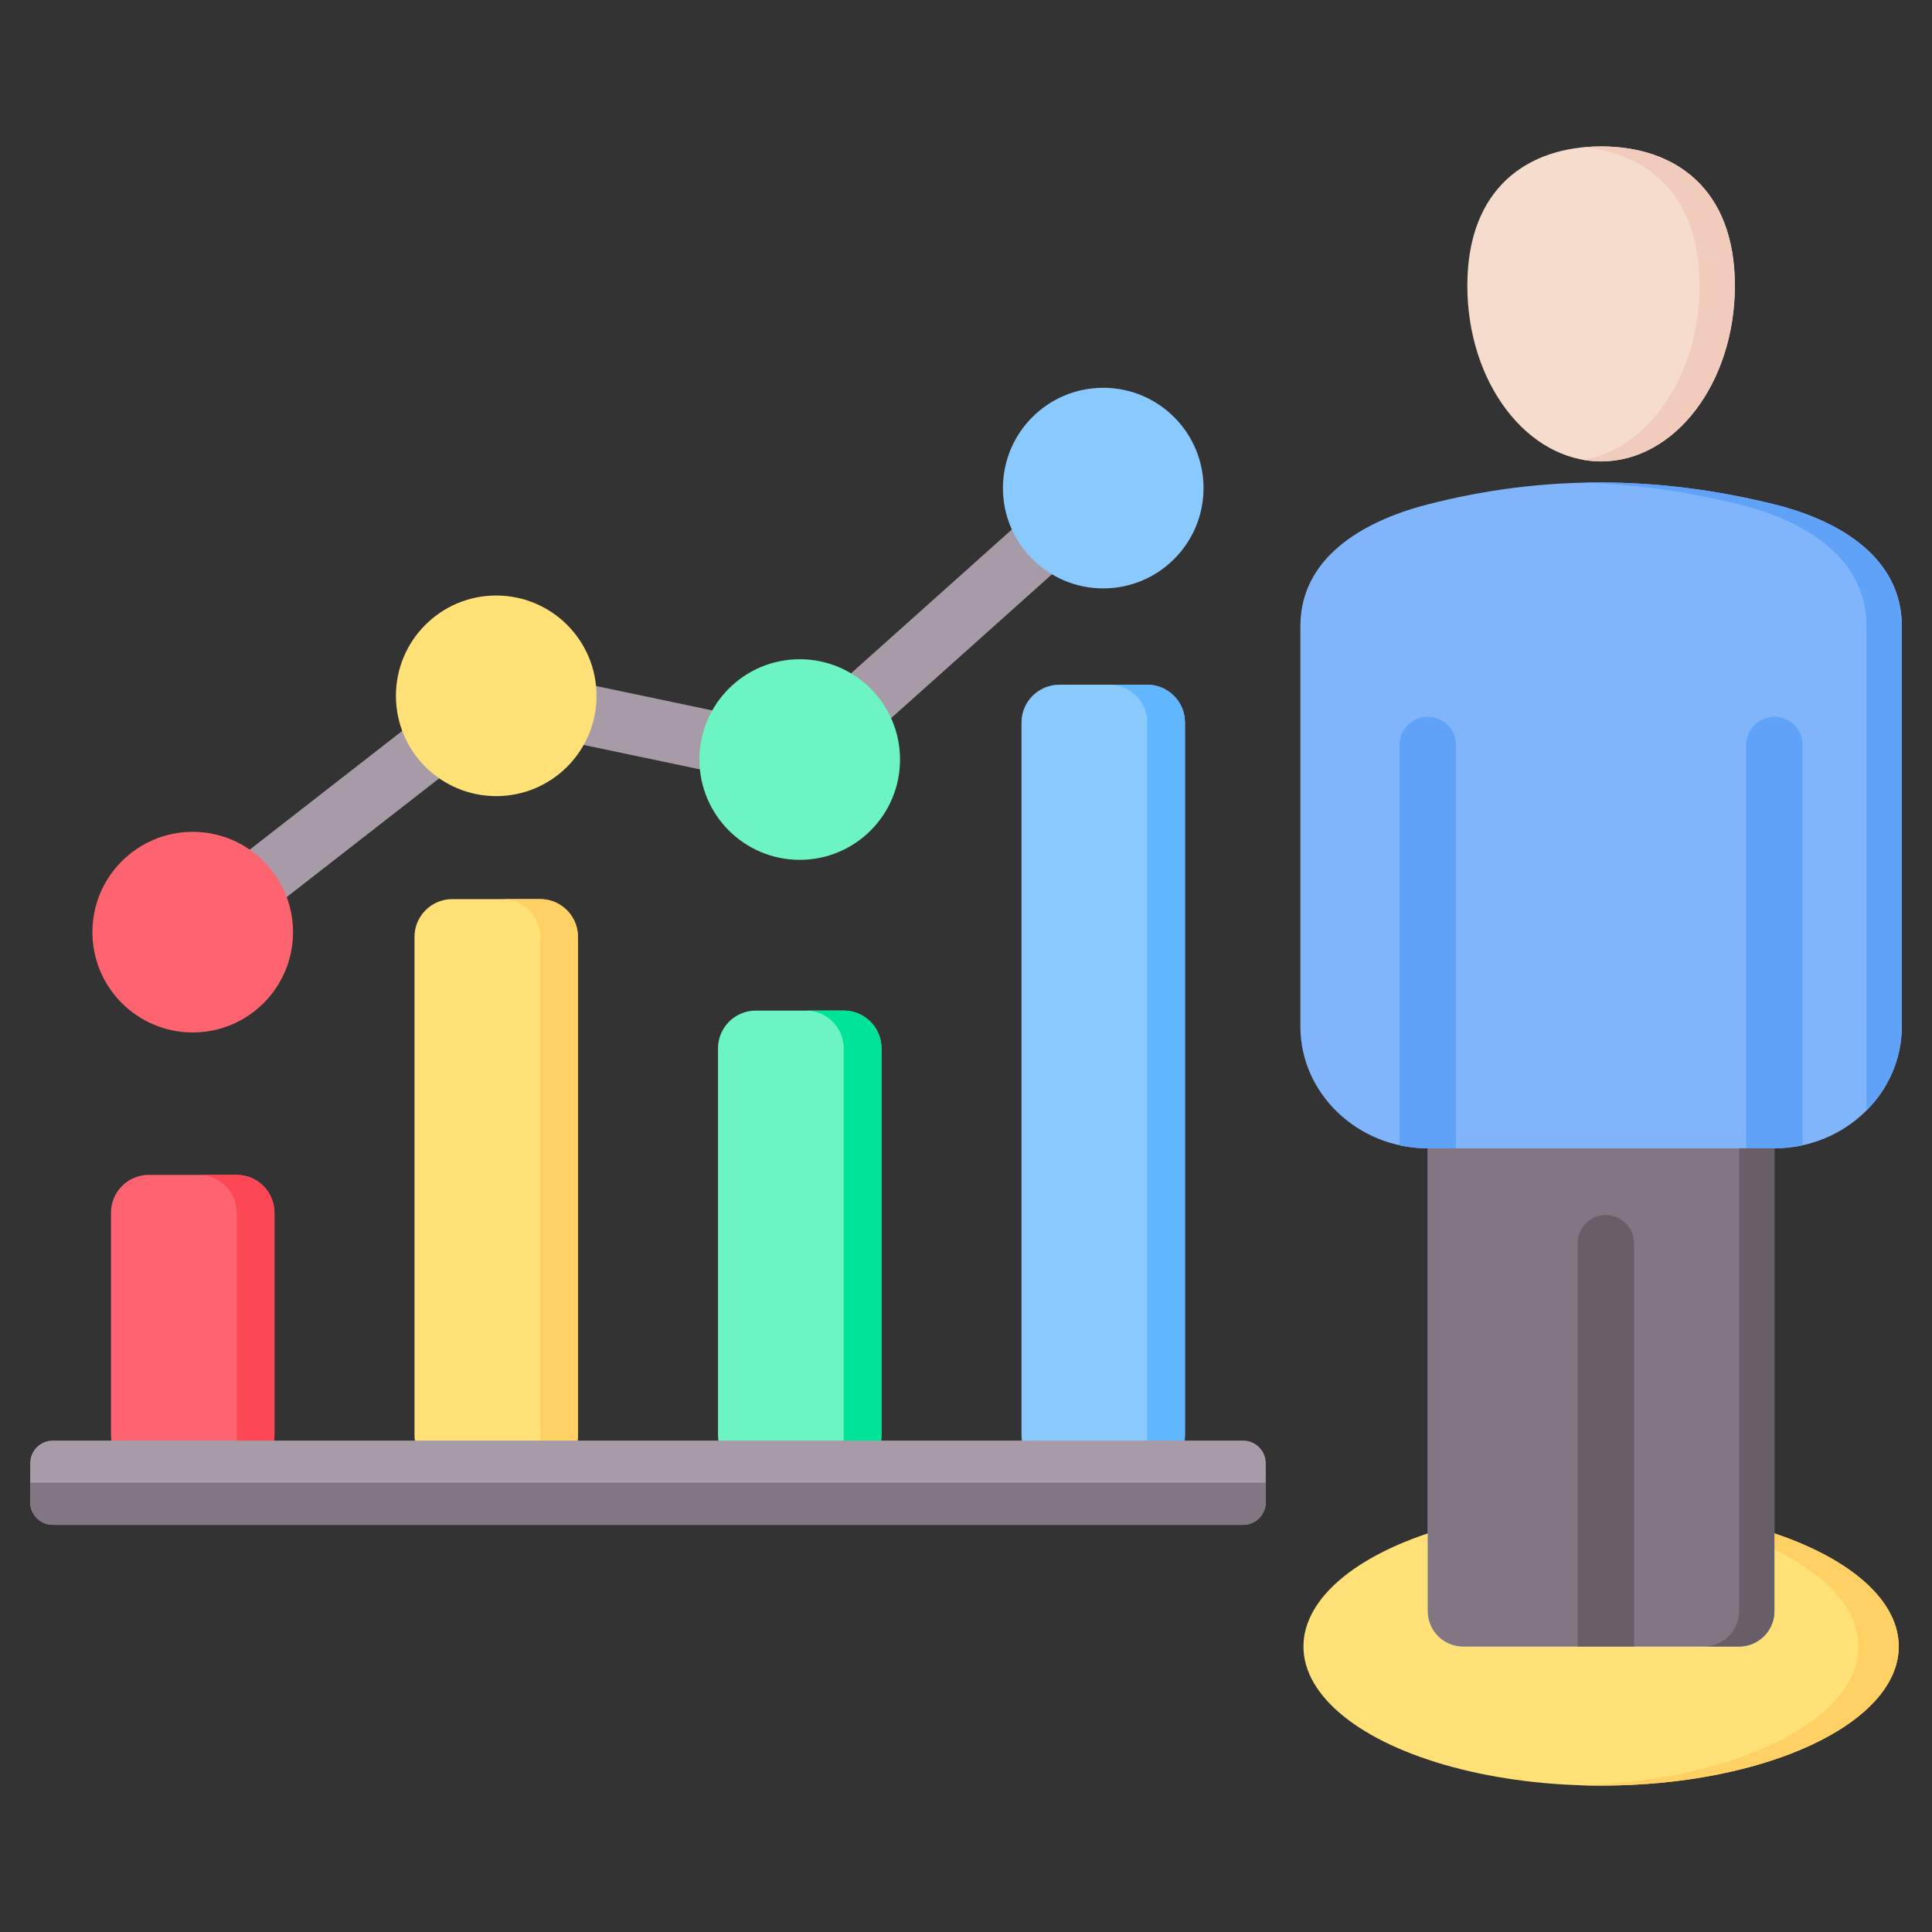
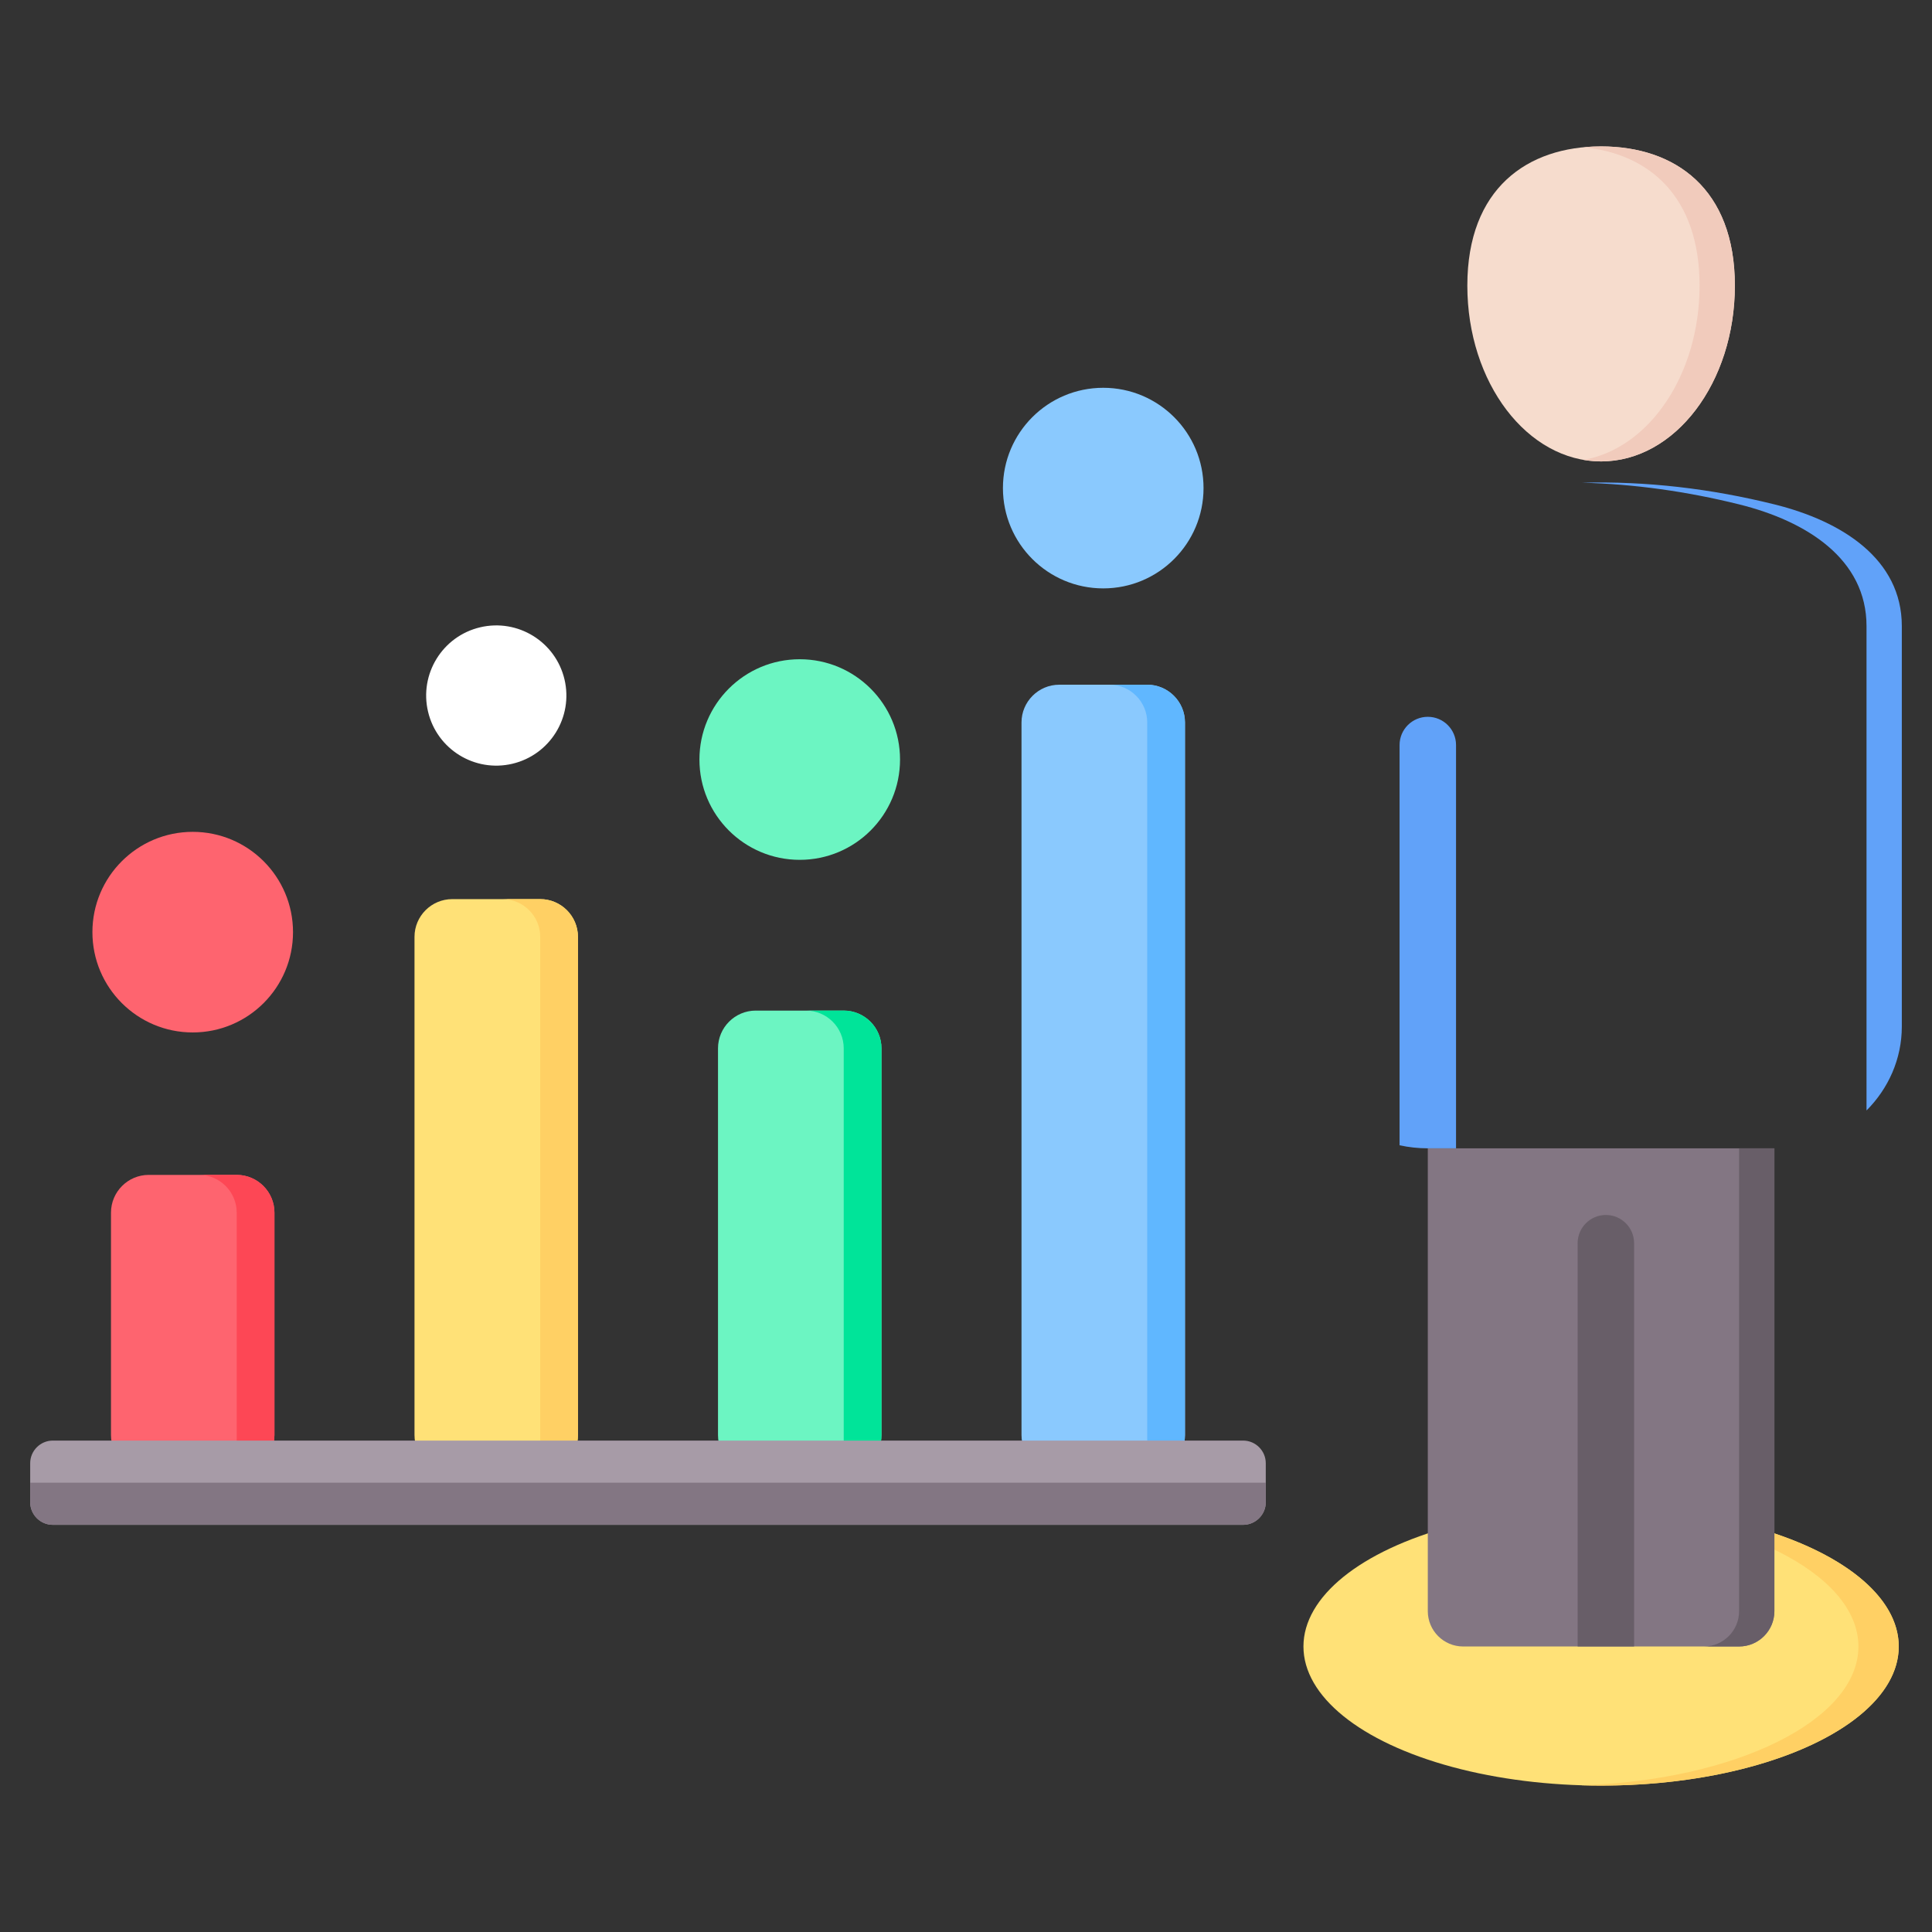
<svg xmlns="http://www.w3.org/2000/svg" id="Layer_1" enable-background="new 0 0 512 512" height="512" viewBox="0 0 512 512" width="512">
  <rect x="0" y="0" width="512" height="512" fill="#333333" stroke="none" />
  <g clip-rule="evenodd" fill-rule="evenodd">
    <g>
      <ellipse cx="424.307" cy="436.336" fill="#ffe177" rx="78.88" ry="36.864" />
      <path d="m424.307 399.473c43.564 0 78.88 16.505 78.88 36.864s-35.316 36.864-78.88 36.864c-1.796 0-3.577-.031-5.344-.086 41.072-1.285 73.537-17.258 73.537-36.778s-32.465-35.493-73.537-36.778c1.766-.056 3.547-.086 5.344-.086z" fill="#ffd064" />
    </g>
    <g>
-       <path d="m470.233 304.316v122.666c0 5.152-4.202 9.354-9.354 9.354h-73.144c-5.152 0-9.354-4.202-9.354-9.354l.001-122.666c-18.571 0-33.767-14.517-33.767-32.263v-106.124c0-17.745 15.837-27.651 33.768-32.263 31.081-7.993 61.671-7.487 91.849 0 17.974 4.46 33.767 14.523 33.767 32.263v106.124c.001 17.741-15.194 32.263-33.766 32.263z" fill="#80b4fb" />
      <g fill="#61a2f9">
        <path d="m494.646 165.929c0-17.74-15.793-27.804-33.767-32.263-13.797-3.423-27.68-5.385-41.657-5.745 17.141-.443 34.141 1.56 51.011 5.745 17.974 4.46 33.768 14.523 33.768 32.263v106.124c0 8.594-3.566 16.434-9.354 22.232-.001-42.785-.001-85.571-.001-128.356z" />
-         <path d="m462.75 304.316v-106.871c0-4.133 3.35-7.483 7.483-7.483s7.483 3.35 7.483 7.483v106.065c-2.409.526-4.914.805-7.483.805h-7.483z" />
        <path d="m378.382 304.316c-2.57 0-5.074-.279-7.483-.805v-106.066c0-4.133 3.35-7.483 7.483-7.483s7.483 3.35 7.483 7.483v106.871z" />
      </g>
      <path d="m470.233 304.316v122.666c0 5.152-4.202 9.354-9.354 9.354h-73.144c-5.152 0-9.353-4.202-9.353-9.354l.001-122.666z" fill="#837683" />
      <path d="m470.233 304.316v122.666c0 5.152-4.202 9.354-9.354 9.354h-9.354c5.152 0 9.353-4.202 9.353-9.354v-122.666z" fill="#685e68" />
      <path d="m418.088 329.465c0-4.133 3.35-7.483 7.483-7.483s7.483 3.351 7.483 7.483v106.871h-14.966z" fill="#685e68" />
      <path d="m424.307 38.8c19.577 0 35.448 11.157 35.448 36.888s-15.871 46.59-35.448 46.59c-19.578 0-35.449-20.859-35.449-46.59s15.872-36.888 35.449-36.888z" fill="#f6dccd" />
      <path d="m424.307 38.8c19.577 0 35.449 11.157 35.449 36.888 0 25.73-15.872 46.59-35.449 46.59-1.586 0-3.147-.139-4.677-.404 17.366-3.009 30.772-22.539 30.772-46.185 0-23.647-13.405-34.984-30.772-36.665 1.531-.15 3.092-.224 4.677-.224z" fill="#f1cbbc" />
    </g>
    <g>
      <path d="m119.847 238.276h23.317c5.508 0 10 4.492 10 10v132.043c0 5.508-4.492 10-10 10h-23.317c-5.508 0-10-4.492-10-10v-132.043c0-5.507 4.492-10 10-10z" fill="#ffe177" />
      <path d="m133.163 238.276h10c5.508 0 10 4.492 10 10v132.043c0 5.508-4.492 10-10 10h-6.404c3.74-.088 6.403-.767 6.403-5.008v-137.035c.001-5.507-4.491-10-9.999-10z" fill="#ffd064" />
      <path d="m200.279 267.818h23.318c5.508 0 10 4.492 10 10v102.5c0 5.508-4.492 10-10 10-7.772 0-15.545 0-23.318 0-5.508 0-10-4.492-10-10 0-36.969 0-65.531 0-102.5 0-5.507 4.492-10 10-10z" fill="#6cf5c2" />
      <path d="m213.596 267.818h10c5.508 0 10 4.492 10 10v102.5c0 5.508-4.492 10-10 10h-10c5.508 0 10-.573 10-6.081 0-36.969 0-69.451 0-106.42 0-5.506-4.492-9.999-10-9.999z" fill="#00e499" />
      <path d="m280.71 181.455h23.318c5.508 0 10 4.492 10 10v188.863c0 5.508-4.492 10-10 10h-23.318c-5.508 0-10-4.492-10-10v-188.863c.001-5.507 4.493-10 10-10z" fill="#8ac9fe" />
      <path d="m294.028 181.455h10c5.508 0 10 4.492 10 10v188.863c0 5.508-4.492 10-10 10h-8.981c5.032-.007 8.98-.228 8.98-5.392v-193.471c0-5.507-4.492-10-9.999-10z" fill="#60b7ff" />
      <path d="m39.414 311.358h23.317c5.508 0 10 4.492 10 10v58.96c0 5.508-4.492 10-10 10h-23.317c-5.508 0-10-4.492-10-10v-58.96c0-5.508 4.492-10 10-10z" fill="#fe646f" />
      <path d="m52.731 311.358h10c5.508 0 10 4.492 10 10v58.96c0 5.508-4.492 10-10 10h-7.609c4.359-.038 7.609-.517 7.609-5.2v-63.76c-.001-5.507-4.493-10-10-10z" fill="#fd4755" />
      <path d="m14 381.769h315.443c3.3 0 6 2.7 6 6v10.33c0 3.3-2.7 6-6 6h-315.443c-3.3 0-6-2.7-6-6v-10.33c0-3.3 2.699-6 6-6z" fill="#a79ba7" />
      <path d="m335.442 392.934v5.165c0 3.3-2.7 6-6 6h-315.442c-3.3 0-6-2.7-6-6v-5.165z" fill="#837683" />
    </g>
    <g>
-       <path d="m55.979 253.311c-3.469 2.709-8.478 2.094-11.188-1.375-2.709-3.469-2.094-8.478 1.375-11.188l80.433-62.63c1.922-1.501 4.315-1.981 6.529-1.521l.002-.01 76.513 16.064 77.414-69.238c3.279-2.934 8.316-2.654 11.25.625s2.654 8.316-.625 11.25l-80.093 71.635c-1.839 1.84-4.539 2.747-7.275 2.177l-76.838-16.133z" fill="#a79ba7" />
      <ellipse cx="131.505" cy="184.4" fill="#fff" rx="18.582" ry="18.582" transform="matrix(.973 -.23 .23 .973 -38.849 35.147)" />
      <ellipse cx="292.369" cy="129.35" fill="#fff" rx="18.581" ry="18.582" transform="matrix(.071 -.998 .998 .071 142.618 411.815)" />
      <path d="m211.938 174.706c7.34 0 13.985 2.976 18.795 7.786 4.811 4.811 7.786 11.456 7.786 18.795 0 7.34-2.976 13.985-7.786 18.795-4.81 4.811-11.456 7.786-18.795 7.786-7.34 0-13.985-2.976-18.795-7.786-4.811-4.81-7.786-11.456-7.786-18.795s2.975-13.985 7.786-18.795c4.81-4.811 11.456-7.786 18.795-7.786z" fill="#6cf5c2" />
-       <path d="m131.505 157.818c7.339 0 13.985 2.976 18.795 7.786 4.811 4.81 7.786 11.456 7.786 18.795 0 7.34-2.976 13.985-7.786 18.795-4.81 4.811-11.456 7.786-18.795 7.786-7.34 0-13.985-2.976-18.795-7.786-4.811-4.81-7.786-11.456-7.786-18.795 0-7.34 2.976-13.985 7.786-18.795s11.455-7.786 18.795-7.786z" fill="#ffe177" />
      <path d="m51.072 220.448c7.34 0 13.985 2.976 18.795 7.786 4.811 4.81 7.786 11.456 7.786 18.795 0 7.34-2.976 13.985-7.786 18.795-4.81 4.811-11.456 7.786-18.795 7.786s-13.985-2.976-18.795-7.786c-4.811-4.81-7.786-11.456-7.786-18.795s2.975-13.985 7.786-18.795c4.81-4.81 11.456-7.786 18.795-7.786z" fill="#fe646f" />
      <path d="m292.369 102.769c7.34 0 13.985 2.976 18.795 7.786 4.811 4.81 7.786 11.456 7.786 18.795 0 7.34-2.976 13.985-7.786 18.795-4.81 4.811-11.456 7.786-18.795 7.786s-13.985-2.976-18.795-7.786c-4.811-4.81-7.786-11.456-7.786-18.795s2.976-13.985 7.786-18.796c4.81-4.809 11.456-7.785 18.795-7.785z" fill="#8ac9fe" />
    </g>
  </g>
</svg>